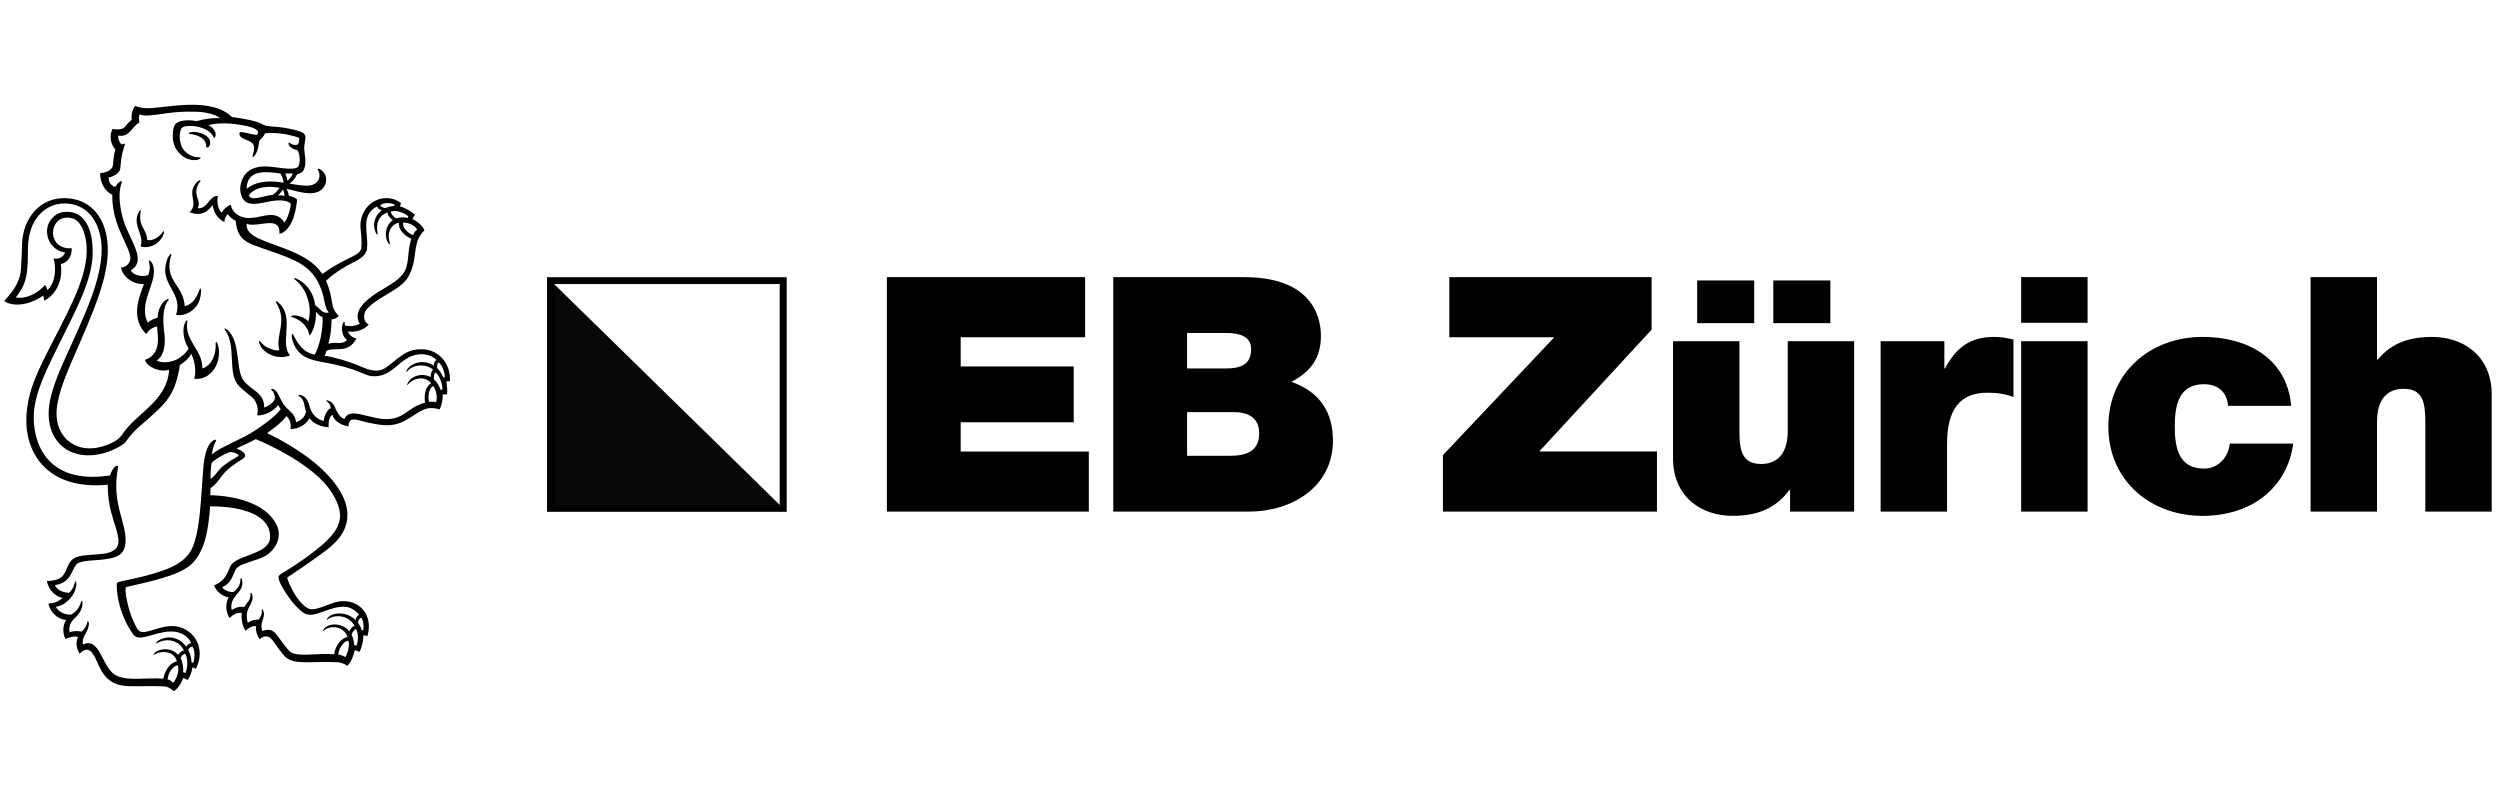
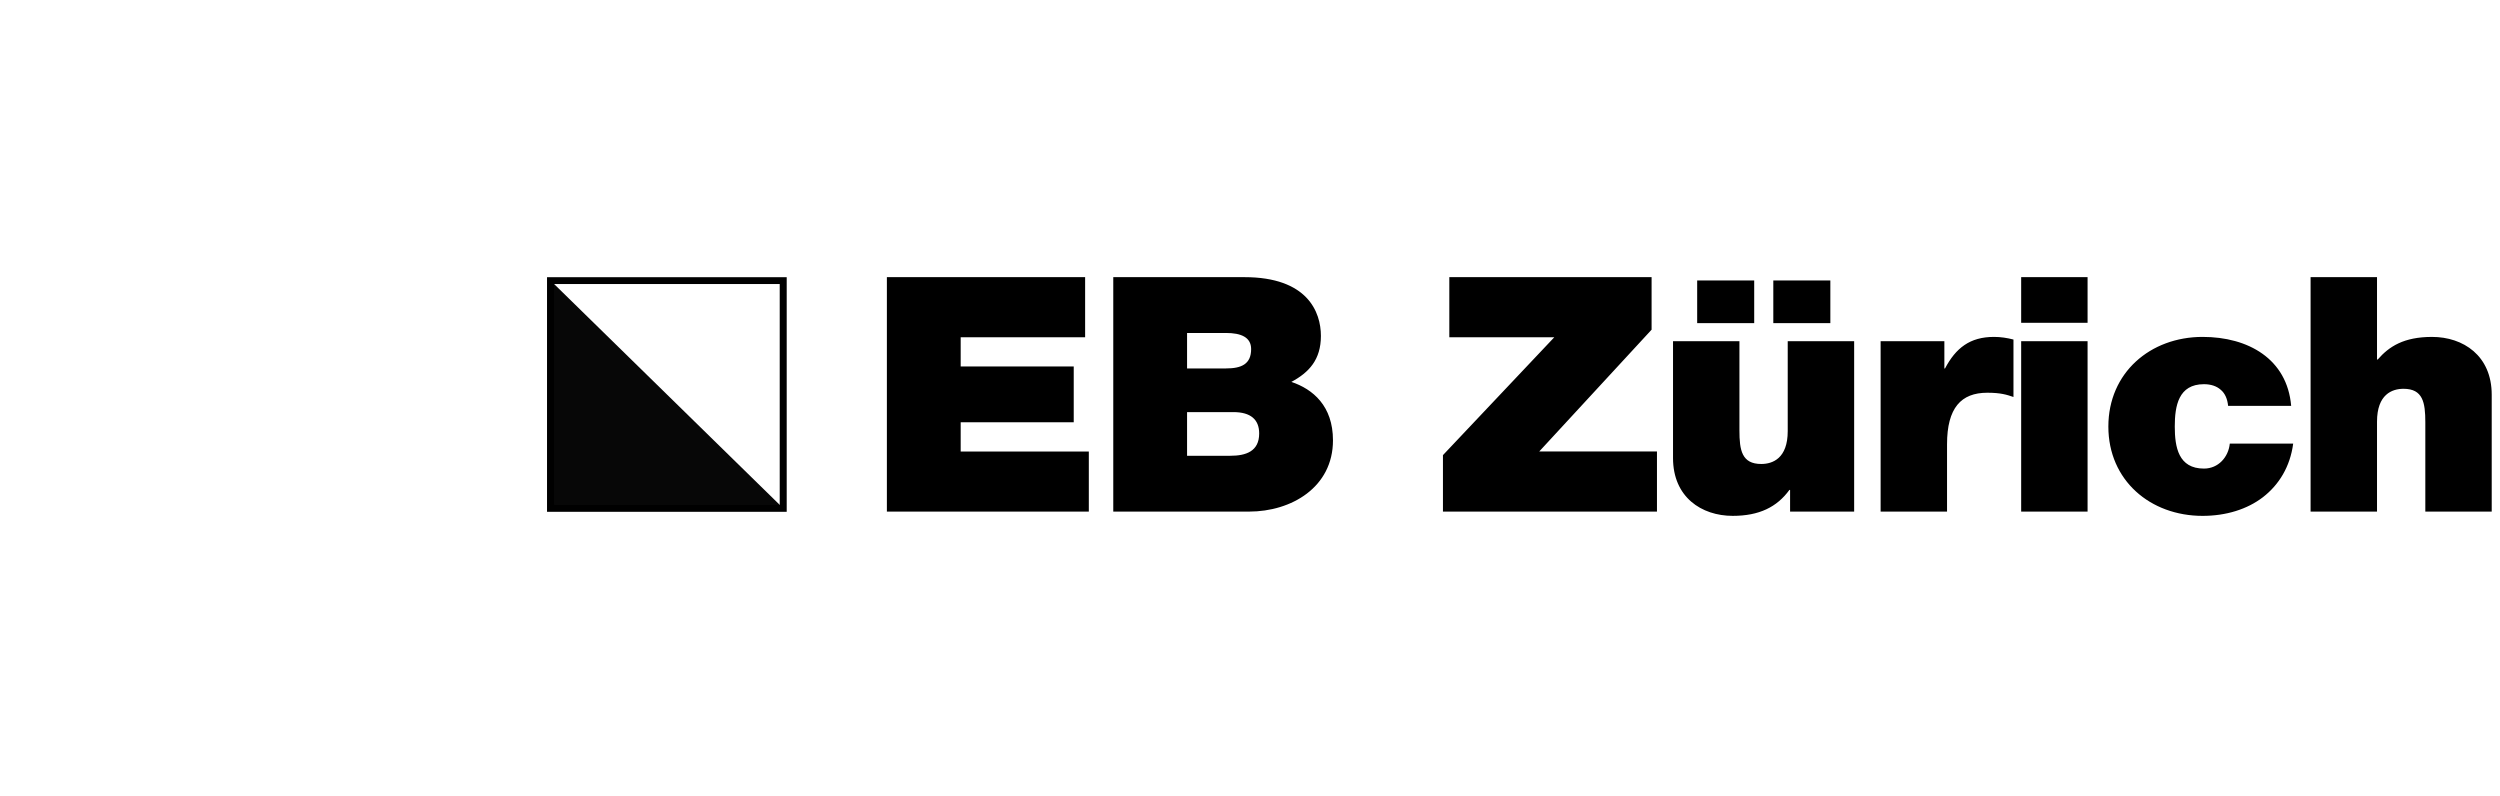
<svg xmlns="http://www.w3.org/2000/svg" width="201" height="64" viewBox="0 0 201 64" fill="none">
  <path fill-rule="evenodd" clip-rule="evenodd" d="M44.27 22.562V40.872H62.976L44.27 22.562Z" fill="#070707" />
  <path fill-rule="evenodd" clip-rule="evenodd" d="M44.544 40.598H62.689V22.836H44.544V40.598ZM43.981 41.149H63.251V22.287H43.981V41.149Z" fill="black" />
  <path fill-rule="evenodd" clip-rule="evenodd" d="M71.305 22.283H87.244V27.114H77.239V29.464H86.328V33.951H77.239V36.301H87.541V41.132H71.305V22.283ZM95.44 36.644H98.918C100.16 36.644 101.238 36.3 101.238 34.849C101.238 33.74 100.563 33.133 99.162 33.133H95.44V36.644ZM95.44 29.622H98.568C99.809 29.622 100.591 29.279 100.591 28.065C100.591 27.114 99.781 26.771 98.568 26.771H95.44V29.622ZM89.507 22.283H100.051C105.121 22.283 106.201 25.081 106.201 27.009C106.201 28.909 105.256 29.939 103.826 30.705C105.553 31.285 107.171 32.631 107.171 35.404C107.171 39.178 103.826 41.132 100.429 41.132H89.507V22.283ZM116.013 36.592L124.966 27.115H116.525V22.284H132.788V26.507L123.753 36.3H133.22V41.132H116.013V36.592ZM142.575 25.98H147.16V22.547H142.574V25.98H142.575ZM136.453 25.98H141.038V22.547H136.453V25.98ZM149.074 41.132H143.923V39.389H143.868C142.871 40.763 141.443 41.475 139.311 41.475C136.803 41.475 134.511 39.971 134.511 36.829V27.431H139.85V34.611C139.85 36.195 140.04 37.304 141.604 37.304C142.521 37.304 143.733 36.855 143.733 34.665V27.431H149.074V41.132ZM151.202 27.431H156.327V29.623H156.38C157.243 27.986 158.377 27.087 160.318 27.087C160.857 27.087 161.371 27.168 161.883 27.299V31.918C161.343 31.734 160.857 31.576 159.779 31.576C157.675 31.576 156.542 32.79 156.542 35.72V41.132H151.202V27.431ZM162.502 41.132H167.841V27.431H162.502V41.132ZM162.502 25.953H167.841V22.284H162.502V25.953ZM179.14 32.631C179.085 32.077 178.896 31.629 178.547 31.338C178.222 31.048 177.764 30.889 177.198 30.889C175.149 30.889 174.852 32.631 174.852 34.295C174.852 35.957 175.149 37.674 177.198 37.674C178.358 37.674 179.166 36.75 179.275 35.667H184.372C184.128 37.515 183.239 38.967 181.945 39.971C180.676 40.947 178.977 41.476 177.089 41.476C172.883 41.476 169.512 38.623 169.512 34.295C169.512 29.965 172.884 27.087 177.09 27.087C180.758 27.087 183.886 28.857 184.21 32.631H179.14ZM185.771 22.283H191.112V28.909H191.165C192.081 27.854 193.269 27.088 195.534 27.088C198.042 27.088 200.334 28.593 200.334 31.734V41.132H194.996V33.951C194.996 32.367 194.807 31.259 193.242 31.259C192.324 31.259 191.112 31.707 191.112 33.899V41.132H185.771V22.283Z" fill="black" />
-   <path fill-rule="evenodd" clip-rule="evenodd" d="M23.893 14.001C23.756 14.279 23.514 14.635 23.256 14.756C23.666 14.828 24.361 14.97 24.875 14.916C25.516 14.847 25.903 14.265 25.561 13.671C25.537 13.63 25.548 13.511 25.707 13.596C26.501 14.018 26.337 15.153 25.507 15.443C24.717 15.722 23.732 15.305 23.037 15.192C23.14 15.374 23.213 15.607 23.228 15.74C23.422 15.79 23.905 15.927 23.887 16.103C23.818 16.64 23.713 17.284 23.485 17.782C23.283 18.226 22.916 18.739 22.467 18.797C22.559 17.261 20.811 18.321 19.824 18.003C19.735 19.096 21.485 19.386 23.353 20.17C24.328 20.578 25.281 21.084 25.915 22.031C26.655 21.481 27.28 21.151 28.26 20.663C28.627 20.48 28.967 20.312 29.038 19.972C29.093 19.701 29.064 18.986 29.005 18.561C28.713 16.428 30.828 15.253 32.252 16.335C32.213 16.398 32.172 16.496 32.161 16.599C32.602 16.71 33.07 16.99 33.369 17.273C33.276 17.377 33.204 17.488 33.16 17.615C33.513 17.765 33.979 18.14 34.127 18.517C33.95 18.668 33.742 18.979 33.666 19.136C33.4 19.683 33.398 20.378 33.277 21.002C33.173 21.546 32.96 22.152 32.604 22.564C31.831 23.459 30.24 23.957 29.456 24.901C29.189 25.224 29.186 25.915 29.649 26.079C29.206 26.624 28.466 26.71 27.989 26.654C28.072 26.996 28.463 27.188 28.663 27.207C27.998 28.51 26.82 27.857 26.25 28.211C26.194 28.381 26.151 28.485 26.1 28.598C27.068 28.76 28.093 29.095 28.678 29.328C29.192 29.532 29.97 29.98 30.698 29.72C31.142 29.56 31.562 29.114 31.965 28.817C32.498 28.422 33.089 27.971 34.211 28.102C35.207 28.218 36.258 29.145 36.172 30.66C36.06 30.646 35.965 30.646 35.882 30.66C35.927 30.892 35.988 31.404 35.943 31.714C35.794 31.691 35.678 31.701 35.593 31.718C35.616 31.998 35.534 32.574 35.342 32.916C35.057 32.822 34.627 32.753 34.251 32.873C33.201 33.204 32.502 34.316 30.838 34.179C30.447 34.147 29.942 34.058 29.549 33.97C29.177 33.889 28.642 33.693 28.384 33.73C28.083 33.771 28.064 33.962 28.009 34.279C27.272 34.158 26.835 33.753 26.724 33.342C26.396 33.572 26.424 33.986 26.418 34.358C25.782 34.301 25.204 34.074 24.884 33.621C24.654 34.075 24.057 34.508 23.362 34.49C23.404 34.207 23.358 33.749 23.043 33.456C22.624 33.963 22.154 34.345 21.474 34.819C22.739 35.442 24.162 36.253 25.4 37.29C26.527 38.236 27.857 39.727 27.929 41.25C28.005 42.888 26.8 43.836 25.833 44.535C24.878 45.227 24.082 45.785 23.169 46.383C23.084 46.435 23.09 46.48 23.112 46.547C23.332 47.17 23.658 47.782 24.021 48.237C24.227 48.497 24.64 48.973 25.051 48.985C25.685 49.005 26.585 48.439 27.31 48.35C28.895 48.152 30.044 49.456 29.538 51.148C29.439 51.098 29.299 51.077 29.21 51.088C29.227 51.593 29.054 52.127 28.905 52.42C28.777 52.339 28.629 52.292 28.527 52.279C28.449 52.697 28.214 53.258 27.921 53.538C27.714 53.361 27.381 53.266 27.191 53.245C24.937 53.151 23.896 53.446 23.093 52.936C22.837 52.773 22.551 52.338 22.32 52.041C22.08 51.732 21.815 51.253 21.564 51.193C21.248 51.114 21.052 51.238 20.891 51.397C20.669 51.122 20.529 50.699 20.591 50.347C20.3 50.275 19.952 50.518 19.751 50.713C19.506 50.389 19.363 49.789 19.443 49.289C19.053 49.202 18.671 49.456 18.46 49.7C18.076 49.087 18.155 48.415 18.389 48.035C17.86 47.931 17.398 47.57 17.213 47.068C18.113 46.694 18.239 46.128 18.536 45.5C18.928 44.67 21.427 44.577 21.691 43.409C21.776 43.035 21.649 42.548 21.515 42.302C20.844 41.08 18.715 40.696 16.892 40.708C16.822 41.72 16.711 42.584 16.507 43.335C16.316 44.037 15.996 44.715 15.546 45.207C14.948 45.861 13.901 46.23 12.946 46.508C11.991 46.785 11.15 46.969 10.144 47.2C9.979 47.218 10.227 48.892 10.743 49.977C11.024 50.566 11.129 50.884 11.63 50.811C12.255 50.717 13.109 50.306 13.899 50.334C15.508 50.39 16.632 52.066 15.748 53.774C15.646 53.716 15.568 53.677 15.479 53.661C15.418 54.046 15.251 54.428 15.089 54.683C14.957 54.591 14.856 54.548 14.729 54.509C14.57 54.989 14.251 55.396 13.975 55.577C13.775 55.376 13.502 55.194 13.11 55.179C10.681 55.09 9.633 55.439 8.645 54.56C8.322 54.273 8.068 53.799 7.857 53.32C7.445 52.382 7.117 51.867 6.408 52.552C6.116 52.119 6.082 51.574 6.273 51.215C5.956 51.114 5.525 51.253 5.268 51.378C5.01 50.934 5.043 50.209 5.32 49.851C4.652 49.786 4.018 49.245 3.896 48.521C4.277 48.533 4.758 48.333 5.026 48.073C4.407 47.949 3.91 47.421 3.766 46.715C4.176 46.715 4.642 46.625 4.903 46.427C5.493 45.975 5.308 45.065 6.221 44.766C7.317 44.407 9.462 44.893 9.524 43.551C9.551 42.989 9.132 41.916 8.954 41.249C8.765 40.538 8.658 39.794 8.659 38.974C3.599 39.446 1.979 36.165 2.121 33.499C2.238 31.326 3.039 29.817 4.325 27.308C5.911 24.216 7.062 21.99 6.965 19.866C6.92 18.898 6.557 17.757 5.821 17.555C4.413 17.169 3.875 18.732 4.558 19.537C4.788 19.808 5.233 20.007 5.768 19.954C5.785 20.674 5.411 21.115 4.891 21.235C5.072 22.552 4.522 23.663 3.562 24.178C3.551 24.026 3.51 23.906 3.471 23.761C2.781 24.288 1.298 24.842 0.334 24.204C0.619 23.887 0.763 23.721 0.946 23.475C1.323 22.968 1.639 22.358 1.683 21.657C1.73 20.924 1.761 20.206 1.776 19.609C1.823 17.721 3.103 15.77 5.455 15.94C7.438 16.085 8.561 17.671 8.663 19.793C8.78 22.239 7.518 25.047 5.808 28.971C5.129 30.529 4.498 32.149 4.549 33.4C4.612 34.936 5.662 36.013 7.143 36.048C8.046 36.072 9.161 35.645 9.628 35.179C9.694 35.115 9.756 35.024 10.01 34.679C11.14 33.143 13.457 32.152 13.594 29.73C12.819 29.964 11.821 29.494 11.652 28.937C12.344 28.685 12.838 28.136 12.666 26.725C12.655 26.593 12.636 26.406 12.631 26.243C12.248 26.306 11.934 26.573 11.753 26.862C10.496 25.591 11.146 23.968 11.572 22.84C10.606 22.887 9.83 22.162 9.731 21.517C10.2 21.456 10.493 21.123 10.482 20.721C10.472 20.389 10.234 19.884 10.049 19.486C9.516 18.35 9.002 17.208 9.03 15.659C8.338 15.339 8.033 14.546 8.053 13.922C8.647 13.88 9.069 13.604 9.088 13.231C9.102 12.936 9.152 12.384 9.278 12.019C9.052 11.803 8.689 11.14 9.045 10.364C9.297 10.421 9.695 10.431 9.936 10.301C10.042 10.244 10.247 9.885 10.595 9.636C10.544 9.394 10.591 8.854 10.867 8.511C11.037 8.586 11.312 8.66 11.582 8.687C12.753 8.803 15.539 7.992 17.598 8.752C18.027 8.911 18.391 9.151 18.658 9.413C19.068 9.455 19.581 9.543 20.088 9.653C21.095 9.874 21.076 10.053 21.452 10.124C21.604 10.152 22.027 10.182 22.448 10.218C22.899 10.256 24.195 10.487 24.451 10.757C24.685 11.004 24.446 11.449 24.459 11.935C24.472 12.383 24.7 13.177 24.39 13.71C24.289 13.882 24.09 13.968 23.893 14.002M15.798 8.984C13.727 8.922 13.007 9.242 11.737 9.294C11.492 9.288 11.297 9.223 11.224 9.19C11.161 9.328 11.139 9.674 11.22 9.839C10.521 10.248 10.44 11.048 9.52 10.903C9.46 11.15 9.615 11.488 9.792 11.614C9.886 11.578 10.081 11.512 10.051 11.604C9.679 12.635 9.753 13.076 9.659 13.596C9.603 13.907 9.151 14.192 8.74 14.272C8.711 14.546 8.889 14.959 9.281 15.028C9.515 14.56 9.863 14.488 9.803 14.631C9.702 14.869 9.621 15.292 9.612 15.596C9.588 16.615 9.853 17.646 10.185 18.403C10.832 19.877 11.635 21.053 10.52 21.743C10.665 22.085 11.386 22.322 11.919 22.114C12.14 21.546 12.001 21.12 11.97 20.979C11.96 20.929 12.01 20.919 12.066 20.962C12.391 21.23 12.409 21.756 12.346 22.174C12.182 23.281 11.216 24.651 11.883 25.939C12.082 25.761 12.391 25.615 12.671 25.555C12.716 24.882 12.934 24.407 13.331 24.124C13.565 23.959 13.606 24.063 13.542 24.134C13.05 24.72 13.084 25.825 13.215 26.816C13.38 28.053 12.981 28.781 12.6 28.976C13.068 29.264 13.844 29.09 14.244 28.887C14.536 28.737 14.99 28.367 15.163 28.028C14.721 27.286 14.693 26.592 14.805 26.145C14.898 25.778 15.106 25.651 15.068 25.828C14.786 27.389 16.303 28.104 16.269 29.626C17.055 29.372 17.398 28.444 17.335 27.57C17.349 27.451 17.444 27.511 17.487 27.63C17.933 28.874 17.123 30.609 15.621 30.456C15.83 29.721 15.585 28.86 15.367 28.441C15.174 28.829 14.808 29.154 14.461 29.346C14.414 29.734 14.325 30.073 14.257 30.356C14.007 31.375 13.572 32.086 12.924 32.735C11.507 34.156 10.983 34.272 10.057 35.587C9.855 35.792 9.243 36.116 8.888 36.252C6.085 37.334 3.735 35.863 3.922 32.918C3.996 31.736 4.627 30.179 5.129 29.054C6.599 25.763 7.982 23.011 8.159 20.501C8.304 18.437 7.398 16.379 5.205 16.358C3.717 16.344 2.28 17.539 2.249 19.938C2.23 21.353 2.264 22.421 1.644 23.386C1.513 23.592 1.448 23.694 1.269 23.919C2.124 24.059 3.024 23.585 3.626 22.912C3.683 23.012 3.774 23.171 3.814 23.325C4.445 22.733 4.546 21.639 4.312 20.773C4.724 20.889 5.094 20.643 5.242 20.301C4.291 20.179 3.654 19.294 3.805 18.326C3.893 17.752 4.411 17.126 5.111 17.046C6.94 16.835 7.477 18.649 7.451 20.372C7.419 22.553 6.073 24.965 4.88 27.409C3.921 29.378 2.831 31.377 2.721 33.247C2.598 35.323 3.568 39.029 8.841 38.227C9.053 37.623 9.313 37.388 9.471 37.459C9.522 37.483 9.485 37.58 9.455 37.774C9.36 38.412 9.328 38.811 9.36 39.494C9.423 40.837 10.02 42.179 10.089 43.149C10.2 44.685 9.389 44.863 8.107 45.005C7.569 45.065 6.765 45.046 6.276 45.275C5.99 45.409 5.803 46.102 5.525 46.451C5.25 46.795 4.874 46.966 4.417 47.054C4.556 47.399 5.032 47.647 5.549 47.66C5.735 47.524 5.941 47.199 6.028 46.808C6.046 46.726 6.147 46.669 6.135 46.969C6.108 47.779 5.347 48.659 4.496 48.786C4.65 49.17 5.252 49.463 5.723 49.408C6.091 49.214 6.385 48.872 6.518 48.384C6.553 48.246 6.643 48.309 6.639 48.492C6.627 48.973 6.374 49.366 6.039 49.668C5.705 49.968 5.49 50.367 5.599 50.839C5.818 50.731 6.244 50.708 6.563 50.778C6.727 50.629 6.954 50.38 7.019 50.02C7.041 49.902 7.167 49.928 7.145 50.208C7.093 50.878 6.53 51.185 6.674 51.819C8.016 51.19 8.163 53.525 9.207 54.228C10.072 54.811 11.677 54.462 13.136 54.565C13.241 53.936 13.65 53.292 14.219 53.173C13.976 52.276 12.912 52.308 12.426 52.619C12.319 52.687 12.35 52.551 12.47 52.453C13.06 52.023 13.917 52.156 14.325 52.652C14.426 52.47 14.623 52.322 14.783 52.294C14.363 51.435 13.36 51.274 12.635 51.709C12.504 51.792 12.542 51.606 12.774 51.474C13.643 50.982 14.563 51.367 14.972 51.998C15.054 51.863 15.234 51.696 15.373 51.707C15.135 51.149 14.516 50.757 13.727 50.771C12.359 50.797 11.206 51.686 10.704 50.998C10.14 50.22 9.439 48.804 9.385 47.115C9.385 46.973 9.39 46.839 9.52 46.792C10.58 46.556 11.582 46.362 12.477 46.075C13.44 45.771 14.398 45.444 15.087 44.653C15.821 43.809 16.022 41.909 16.147 40.367C16.207 39.629 16.28 38.538 16.338 37.73C16.431 36.436 16.709 35.61 17.226 35.373C17.359 35.312 17.424 35.375 17.321 35.553C17.19 35.767 17.081 36.166 17.029 36.529C17.26 36.353 17.558 36.16 17.765 36.05C18.442 35.69 18.895 35.493 19.643 35.112C20.356 34.745 21.04 34.26 21.55 33.868C21.872 33.62 22.248 33.322 22.571 32.897C22.491 32.793 22.409 32.658 22.368 32.565C22.004 33.045 21.255 33.443 20.667 33.393C20.822 32.91 20.643 32.234 20.23 31.902C19.772 31.532 19.485 31.326 19.197 31.015C18.236 29.985 19.056 27.807 18.07 26.494C18 26.359 18.149 26.395 18.312 26.545C18.885 27.078 18.995 27.896 19.113 28.716C19.202 29.332 19.238 30.067 19.539 30.527C20.071 31.347 21.285 31.527 21.233 32.761C21.619 32.661 22.093 32.296 22.114 31.973C22.096 31.825 22.02 31.493 21.816 31.343C21.765 31.305 21.797 31.23 21.95 31.277C22.235 31.365 22.376 31.71 22.498 31.962C22.631 32.235 22.768 32.485 22.963 32.705C23.313 33.102 23.743 33.304 23.802 33.947C24.128 33.848 24.56 33.519 24.6 33.096C24.427 32.616 24.539 32.166 24.029 31.835C23.962 31.791 23.993 31.68 24.269 31.793C24.918 32.06 24.82 32.819 25.136 33.236C25.345 33.513 25.597 33.747 26.025 33.84C26.069 33.451 26.239 33.031 26.592 32.806C26.559 32.589 26.525 32.461 26.276 32.269C26.209 32.218 26.22 32.114 26.504 32.255C27.092 32.546 26.92 33.369 27.708 33.693C27.932 33.014 28.781 33.249 29.585 33.452C29.986 33.553 30.479 33.674 30.91 33.694C32.507 33.771 32.773 32.719 34.175 32.377C34.074 31.694 34.218 31.067 34.666 30.805C34.081 30.127 33.112 30.473 32.783 30.937C32.71 31.03 32.72 30.867 32.831 30.708C33.253 30.085 34.107 30.021 34.628 30.319C34.617 30.105 34.7 29.757 34.833 29.748C34.451 29.327 33.327 29.154 32.72 29.875C32.646 29.955 32.664 29.799 32.753 29.672C33.197 29.078 34.197 28.91 34.875 29.405C34.869 29.267 34.943 28.967 35.108 28.959C34.822 28.628 34.252 28.433 33.692 28.487C32.082 28.646 31.641 30.386 29.905 30.244C29.505 30.211 29.116 29.958 28.339 29.696C27.932 29.559 27.431 29.424 26.978 29.32C25.735 29.035 24.583 29.021 23.942 28.2C23.725 27.924 23.538 27.59 23.465 27.099C23.427 26.871 23.517 26.768 23.581 26.92C23.963 27.653 24.361 28.333 25.307 28.514C25.694 27.793 25.984 26.563 25.935 25.5C25.524 25.319 25.528 25.136 25.394 25.081C25.453 25.889 25.143 26.733 24.885 26.985C24.768 26.228 24.125 25.668 23.464 25.492C23.378 25.469 23.368 25.333 23.728 25.358C23.97 25.373 24.54 25.52 24.79 25.845C25.019 25.067 24.882 24.337 24.6 23.629C24.448 23.246 24.085 22.746 23.681 22.454C23.593 22.392 23.63 22.294 23.917 22.44C24.652 22.81 25.218 23.538 25.343 24.546C25.732 24.769 25.893 25.265 26.44 25.123C25.972 24.611 26.206 23.753 25.47 22.505C25.078 21.841 24.552 21.363 23.671 20.939C22.582 20.416 21.271 20.049 20.431 19.719C19.551 19.375 19.064 18.992 18.949 17.748C18.654 17.62 18.481 17.434 18.306 17.219C18.145 17.355 18.046 17.655 18.04 17.853C17.469 17.582 17.164 17.015 17.111 16.517C16.931 16.542 16.569 17.554 15.246 17.07C16.032 16.266 14.954 15.632 15.803 14.674C15.962 14.482 16.202 14.431 16.097 14.577C15.323 15.659 16.256 16.032 15.894 16.741C16.732 16.818 16.782 15.732 17.518 15.75C17.417 16.23 17.531 16.886 17.829 17.09C18.005 16.786 18.221 16.586 18.546 16.464C18.689 17.058 19.118 17.377 19.642 17.49C20.434 17.663 21.323 17.204 21.971 17.294C22.361 17.349 22.71 17.572 22.849 17.894C23.172 17.585 23.468 16.411 23.34 16.325C22.079 15.553 20.037 17.205 19.44 15.809C19.335 15.562 19.284 15.248 19.327 14.967C19.505 13.84 20.266 13.296 21.636 13.394C22.238 13.436 23.554 13.714 23.905 13.458C24.196 13.247 24.117 12.451 23.941 12.103C23.586 12.01 23.175 11.777 23.197 11.521C23.219 11.294 23.434 11.771 23.905 11.629C24.038 11.571 24.111 11.102 24.023 11.075C23.267 10.799 22.225 10.623 21.305 10.719C21.168 11.121 20.845 11.162 20.817 11.472C20.77 12.001 20.6 12.435 20.371 12.609C20.282 12.668 20.288 12.578 20.341 12.41C20.405 12.204 20.481 11.86 20.38 11.646C20.171 11.196 19.269 11.258 19.25 10.76C19.236 10.556 19.358 10.579 20.249 10.783C20.627 10.868 20.665 10.875 20.718 10.761C20.866 10.435 20.355 10.26 19.904 10.153C18.547 9.833 17.298 9.874 16.766 10.075C17.302 10.325 17.442 10.826 17.272 11.066C17.155 11.218 17.239 10.818 16.636 10.463C15.978 10.074 14.815 10.011 14.587 10.324C14.461 10.5 14.426 11.025 14.464 11.263C14.531 11.672 14.666 12.073 15.128 12.376C15.761 12.791 16.188 12.56 16.13 12.693C15.995 12.974 15.169 12.934 14.685 12.558C14.283 12.246 13.985 11.833 13.907 11.247C13.851 10.83 13.908 10.203 14.103 9.977C14.365 9.672 15.114 9.604 15.813 9.738C16.377 9.568 17.121 9.462 17.693 9.502C17.292 9.174 16.498 9.005 15.798 8.984ZM19.828 15.18C20.478 14.651 21.42 14.453 22.802 14.685C22.791 14.453 22.657 14.117 22.546 13.955C21.163 13.732 19.856 13.711 19.828 15.18ZM22.942 13.945C23.018 14.117 23.069 14.31 23.079 14.382C23.091 14.456 23.087 14.523 23.128 14.503C23.263 14.436 23.493 14.138 23.53 13.93C23.369 13.959 23.081 13.954 22.942 13.944M20.008 15.695C20.174 16.238 21.165 15.723 21.939 15.669C22.183 15.473 22.371 15.273 22.474 15.099C21.529 14.914 20.486 15.034 20.008 15.695ZM22.739 15.252C22.712 15.239 22.692 15.3 22.65 15.363C22.591 15.452 22.491 15.587 22.351 15.706C22.487 15.698 22.75 15.716 22.872 15.744C22.888 15.565 22.78 15.27 22.739 15.252ZM31.712 16.442C31.454 16.322 30.965 16.259 30.631 16.448C30.522 16.542 30.66 16.673 30.974 16.735C31.219 16.622 31.478 16.575 31.692 16.568C31.692 16.518 31.698 16.499 31.712 16.442ZM30.194 18.664C30.019 18.19 30.05 17.837 30.243 17.428C30.337 17.229 30.553 17.002 30.7 16.895C30.445 16.838 30.348 16.709 30.316 16.595C28.927 17.323 29.651 18.732 29.508 19.984C29.419 20.765 28.408 21.044 27.741 21.452C27.17 21.802 26.608 22.18 26.212 22.576C26.928 24.236 26.437 24.601 27.239 25.403C27.103 25.564 26.846 25.674 26.659 25.676C26.647 26.378 26.582 27.017 26.398 27.646C26.984 27.413 27.419 27.799 27.907 27.334C27.457 27 27.439 26.379 27.555 26.032C27.621 25.833 27.708 25.859 27.708 25.913C27.708 26.014 27.721 26.107 27.744 26.171C28.004 26.237 28.556 26.262 28.922 26.027C28.298 24.983 29.492 24.063 30.397 23.486C31.024 23.085 31.928 22.642 32.377 22.051C32.979 21.253 32.683 20.386 33.07 19.206C32.614 18.982 32.012 18.541 32.079 17.908C31.599 17.968 31.036 18.549 31.345 19.533C31.396 19.704 31.291 19.654 31.189 19.494C30.797 18.773 31.148 17.949 31.595 17.709C31.343 17.552 31.135 17.245 31.161 17.082C30.434 17.34 30.205 17.957 30.361 18.777C30.386 18.898 30.283 18.902 30.195 18.664M32.83 17.398C32.574 17.154 31.913 16.854 31.438 17.007C31.399 17.196 31.667 17.449 31.86 17.562C32.092 17.476 32.421 17.439 32.773 17.518C32.788 17.482 32.806 17.446 32.83 17.398ZM33.543 18.446C33.27 18.031 32.707 17.873 32.415 17.899C32.312 18.305 32.849 18.773 33.209 18.904C33.325 18.646 33.441 18.516 33.543 18.446ZM35.152 29.603C35.345 29.8 35.543 30.09 35.637 30.343C35.669 30.336 35.724 30.323 35.758 30.323C35.781 29.986 35.567 29.387 35.285 29.149C35.164 29.116 35.12 29.449 35.151 29.602M35.574 31.32C35.583 30.848 35.321 30.19 35.037 29.95C34.899 29.971 34.87 30.291 34.886 30.502C35.157 30.732 35.337 31.067 35.423 31.345C35.474 31.334 35.533 31.321 35.574 31.32ZM34.821 31.029C34.419 31.294 34.417 31.918 34.487 32.315C34.7 32.278 34.876 32.286 35.063 32.342C35.191 31.93 35.062 31.268 34.821 31.029ZM27.818 48.791C26.519 48.66 25.268 49.803 24.45 49.297C24.077 49.067 23.579 48.54 23.214 48.017C22.985 47.689 22.338 46.746 22.397 46.365C22.422 46.208 22.679 46.092 23.132 45.811C23.923 45.32 24.634 44.827 25.293 44.307C26.096 43.672 27.33 42.716 27.341 41.473C27.35 40.617 26.773 39.687 26.321 39.115C25.529 38.11 24.166 37.153 22.865 36.429C22.294 36.111 21.227 35.565 20.56 35.306C19.905 35.667 19.582 35.765 19.027 36.056C19.434 36.216 19.768 36.474 19.703 36.692C19.662 36.828 19.559 36.86 19.073 37.176C18.788 37.362 18.439 37.631 18.278 37.777C17.918 38.099 17.722 38.458 17.417 38.811C17.233 39.026 17.116 39.106 16.929 39.244C16.928 39.421 16.918 39.587 16.906 39.814C19.027 39.872 20.947 40.474 21.871 41.635C22.003 41.8 22.209 42.088 22.291 42.302C22.707 43.387 22.002 44.269 21.409 44.653C20.818 45.035 19.476 45.265 19.098 45.615C18.805 45.885 18.78 46.373 18.433 46.794C18.276 46.983 18.093 47.096 17.874 47.219C17.993 47.438 18.446 47.631 18.77 47.596C18.896 47.477 19.021 47.395 19.152 47.202C19.25 47.056 19.338 46.819 19.331 46.559C19.329 46.493 19.422 46.423 19.465 46.639C19.675 47.717 18.395 47.843 18.625 49.049C18.861 48.894 19.237 48.711 19.639 48.811C19.74 48.602 19.884 48.477 20.002 48.296C20.071 48.19 20.154 48.02 20.143 47.712C20.14 47.633 20.248 47.602 20.293 47.876C20.42 48.653 19.579 48.851 19.926 50.081C20.152 49.89 20.485 49.805 20.806 49.813C20.89 49.64 21.093 49.461 21.044 49.072C21.033 48.984 21.128 48.896 21.197 49.187C21.338 49.763 20.84 49.979 21.095 50.739C21.98 50.389 22.206 51.014 22.598 51.509C22.823 51.792 23.119 52.239 23.351 52.414C23.946 52.861 25.608 52.476 26.87 52.606C26.951 51.936 27.395 51.336 27.935 51.209C27.68 50.377 26.558 50.182 26.005 50.737C25.922 50.821 25.974 50.599 26.138 50.462C26.668 50.026 27.619 50.16 28.089 50.761C28.183 50.534 28.364 50.334 28.504 50.327C28.106 49.498 26.948 49.318 26.312 49.822C26.262 49.862 26.244 49.754 26.421 49.602C26.914 49.18 27.965 49.21 28.587 49.857C28.629 49.621 28.754 49.446 28.88 49.446C28.707 49.175 28.24 48.834 27.818 48.791ZM18.491 36.34C17.841 36.573 17.025 37.113 17.002 37.267C16.947 37.618 16.924 38.124 16.924 38.504C17.349 38.261 17.469 37.831 17.948 37.463C18.808 36.798 19.226 36.703 19.18 36.605C19.081 36.429 18.678 36.34 18.491 36.34ZM29.21 50.669C29.266 50.392 29.21 49.879 29.062 49.689C28.957 49.625 28.835 49.819 28.78 50.051C28.901 50.225 29.047 50.491 29.078 50.669C29.122 50.663 29.163 50.663 29.211 50.669M28.266 51.022C28.38 51.225 28.474 51.624 28.481 51.876C28.542 51.881 28.619 51.881 28.675 51.895C28.842 51.406 28.787 50.806 28.619 50.588C28.518 50.556 28.342 50.815 28.266 51.022ZM27.203 52.626C27.431 52.663 27.647 52.754 27.774 52.832C27.886 52.65 28.167 51.914 28.005 51.511C27.542 51.553 27.195 52.303 27.203 52.626ZM15.534 53.291C15.702 52.81 15.652 52.228 15.478 51.999C15.433 51.941 15.178 52.079 15.134 52.254C15.275 52.487 15.41 52.97 15.395 53.266C15.439 53.266 15.489 53.273 15.534 53.291M14.525 52.915C14.681 53.214 14.765 53.735 14.721 54.053C14.779 54.06 14.851 54.082 14.915 54.11C15.043 53.8 15.173 53.052 14.889 52.559C14.757 52.582 14.561 52.721 14.525 52.915ZM14.309 53.498C14.44 54.05 14.141 54.649 13.922 54.904C13.834 54.771 13.646 54.666 13.473 54.617C13.52 54.124 13.899 53.497 14.309 53.498ZM22.425 24.363C23.06 24.932 23.082 25.706 23.037 26.467L23.021 26.72C22.972 27.433 22.918 28.113 23.32 28.576C22.119 29.035 20.97 28.223 20.835 27.53C20.772 27.189 21.023 27.643 21.354 27.859C21.631 28.039 22.172 28.225 22.455 28.162C22.119 26.909 23.158 25.846 22.193 24.318C22.141 24.243 22.137 24.105 22.425 24.363ZM13.776 20.497C13.402 21.715 13.767 22.287 14.171 22.897L14.272 23.051C14.543 23.464 14.805 23.92 14.852 24.621C15.52 24.445 15.82 23.915 16.04 23.283C16.092 23.113 16.181 23.207 16.169 23.436C16.143 23.911 16.009 24.297 15.856 24.524C15.581 24.934 14.952 25.449 14.157 25.319C14.662 23.714 13.282 23.118 13.278 21.676C13.278 21.341 13.415 20.751 13.661 20.473C13.736 20.381 13.803 20.405 13.776 20.497ZM11.314 16.983C11.183 17.719 11.359 18.061 11.541 18.395L11.609 18.521C11.722 18.733 11.821 18.962 11.835 19.3C12.308 19.388 12.829 19.049 13.118 18.607C13.165 18.534 13.209 18.609 13.167 18.771C12.999 19.436 12.128 20.09 11.292 19.805C11.667 18.939 10.576 18.103 11.16 17.044C11.276 16.837 11.331 16.877 11.315 16.983L11.314 16.983ZM16.887 11.601C16.826 11.884 16.576 11.954 16.575 11.743C16.571 11.138 15.925 10.833 15.244 10.772C15.062 10.757 15.244 10.629 15.431 10.611C16.084 10.551 17.028 10.953 16.887 11.601Z" fill="black" />
</svg>